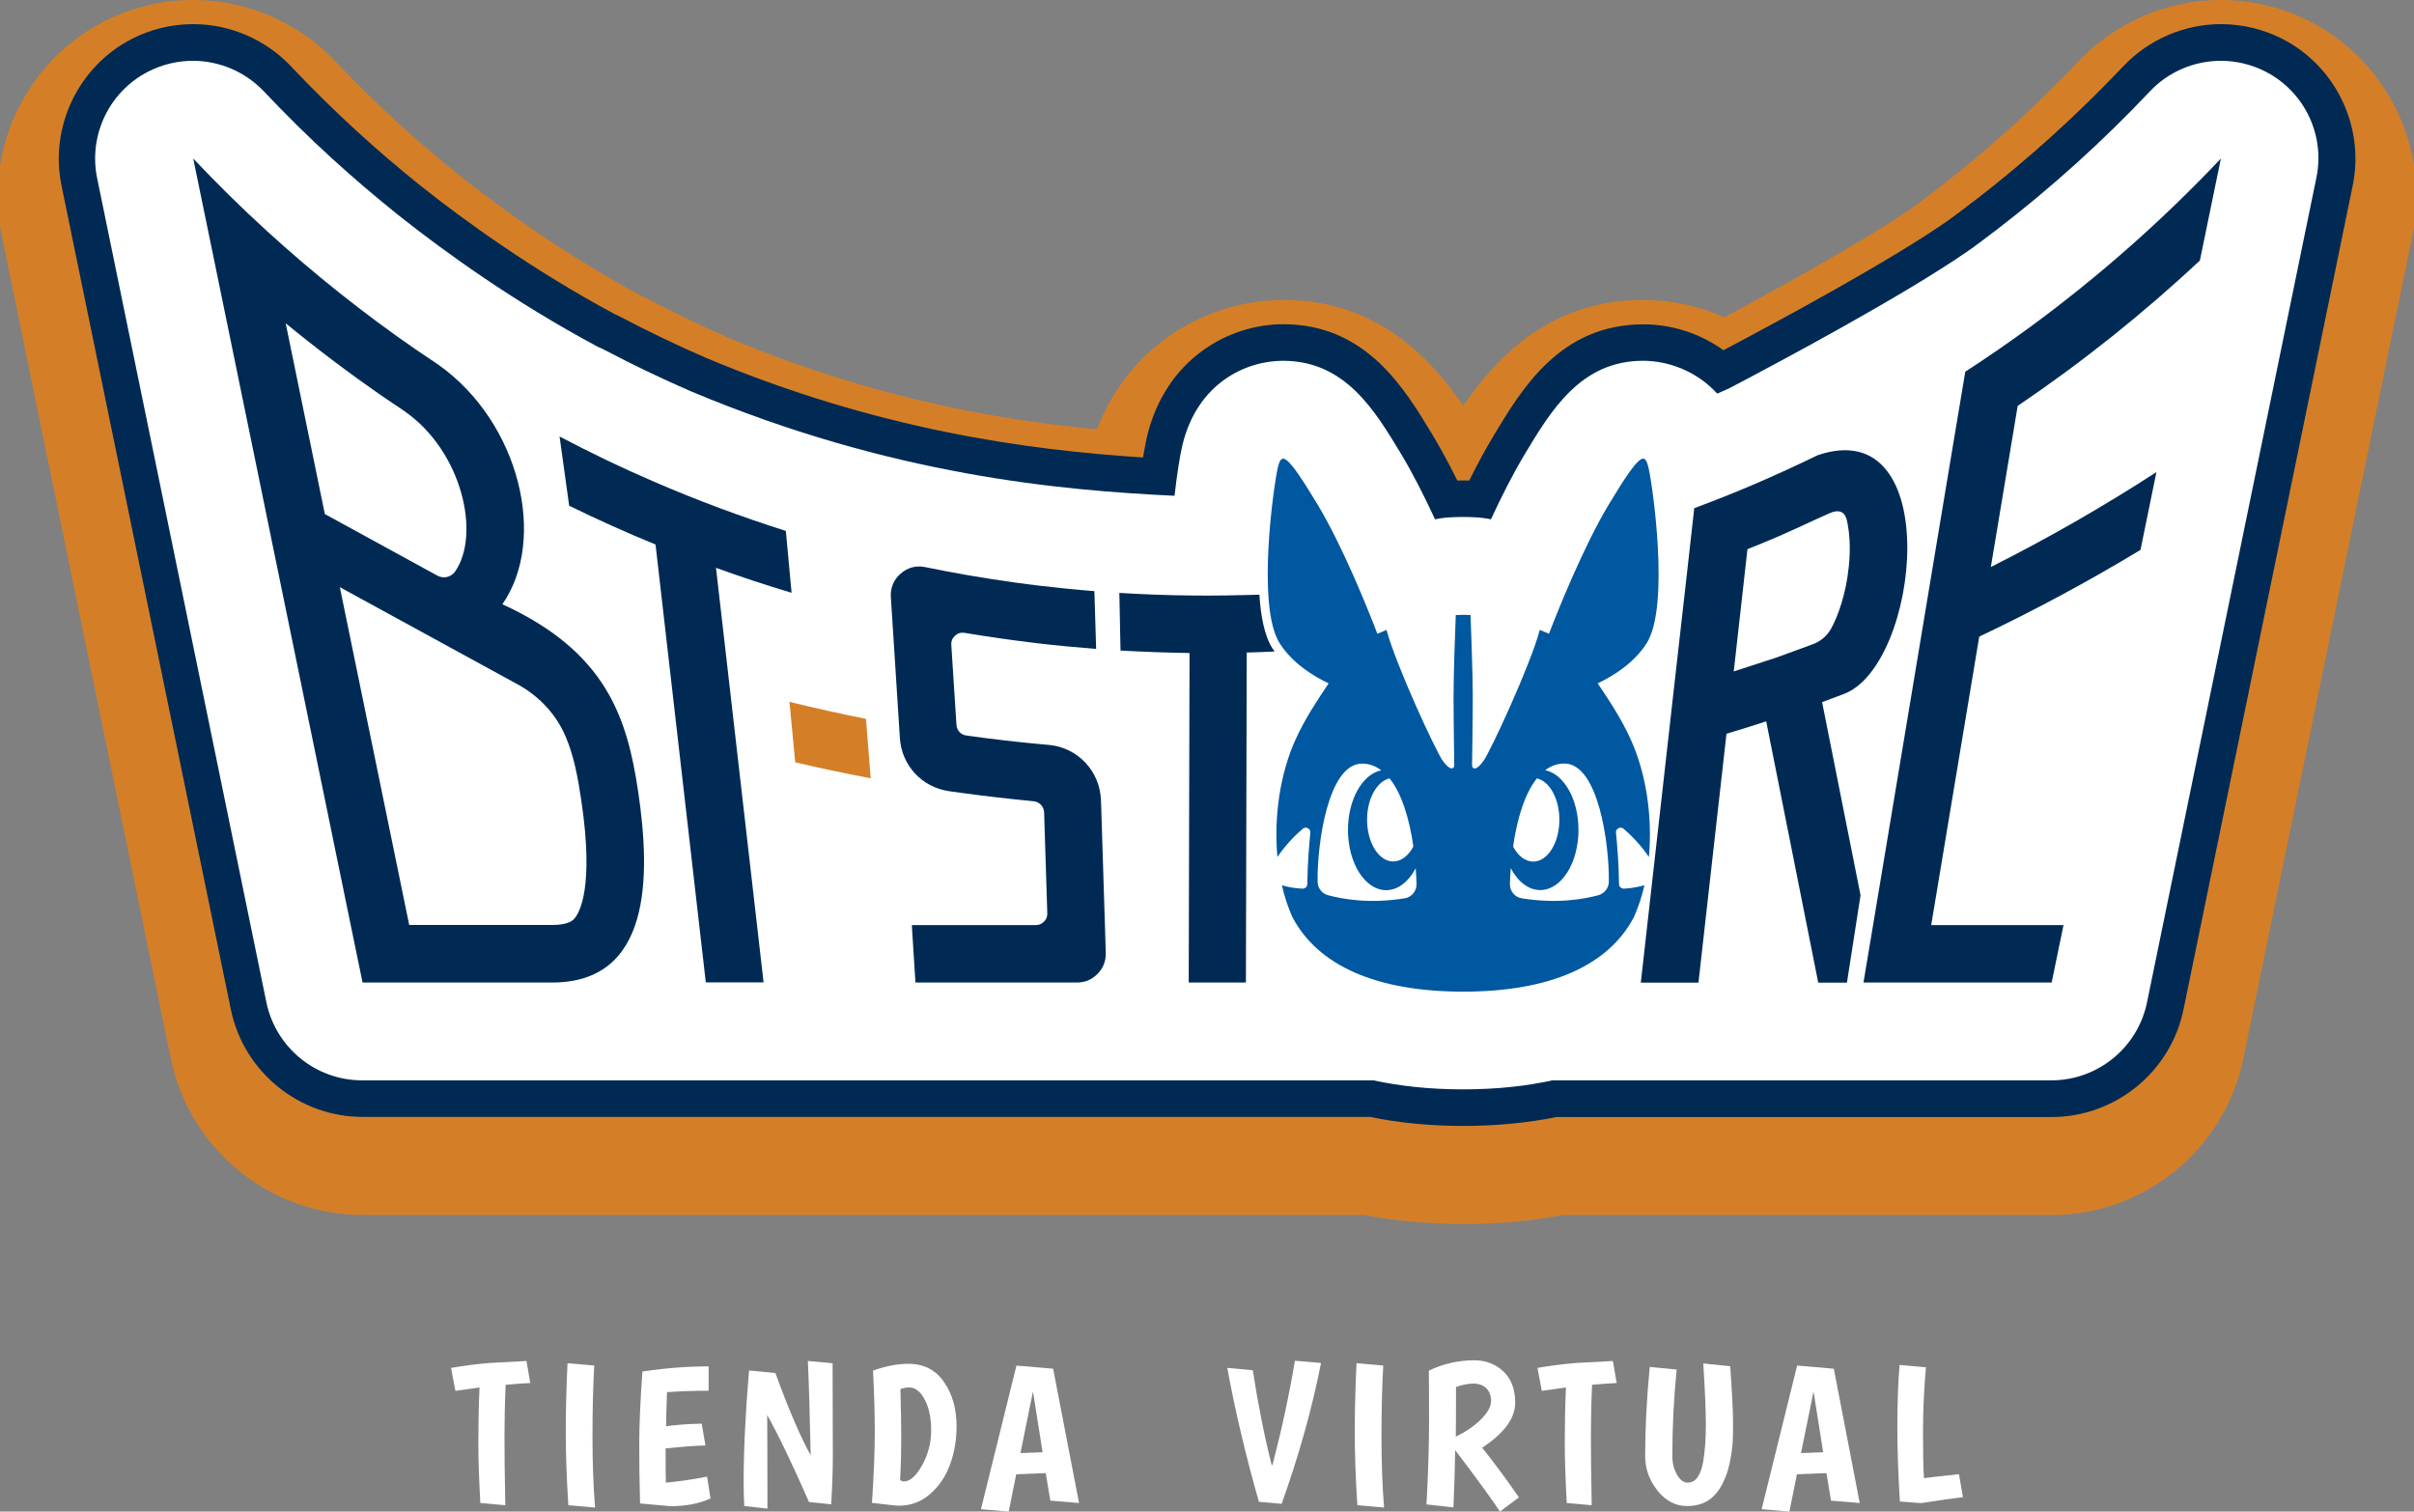
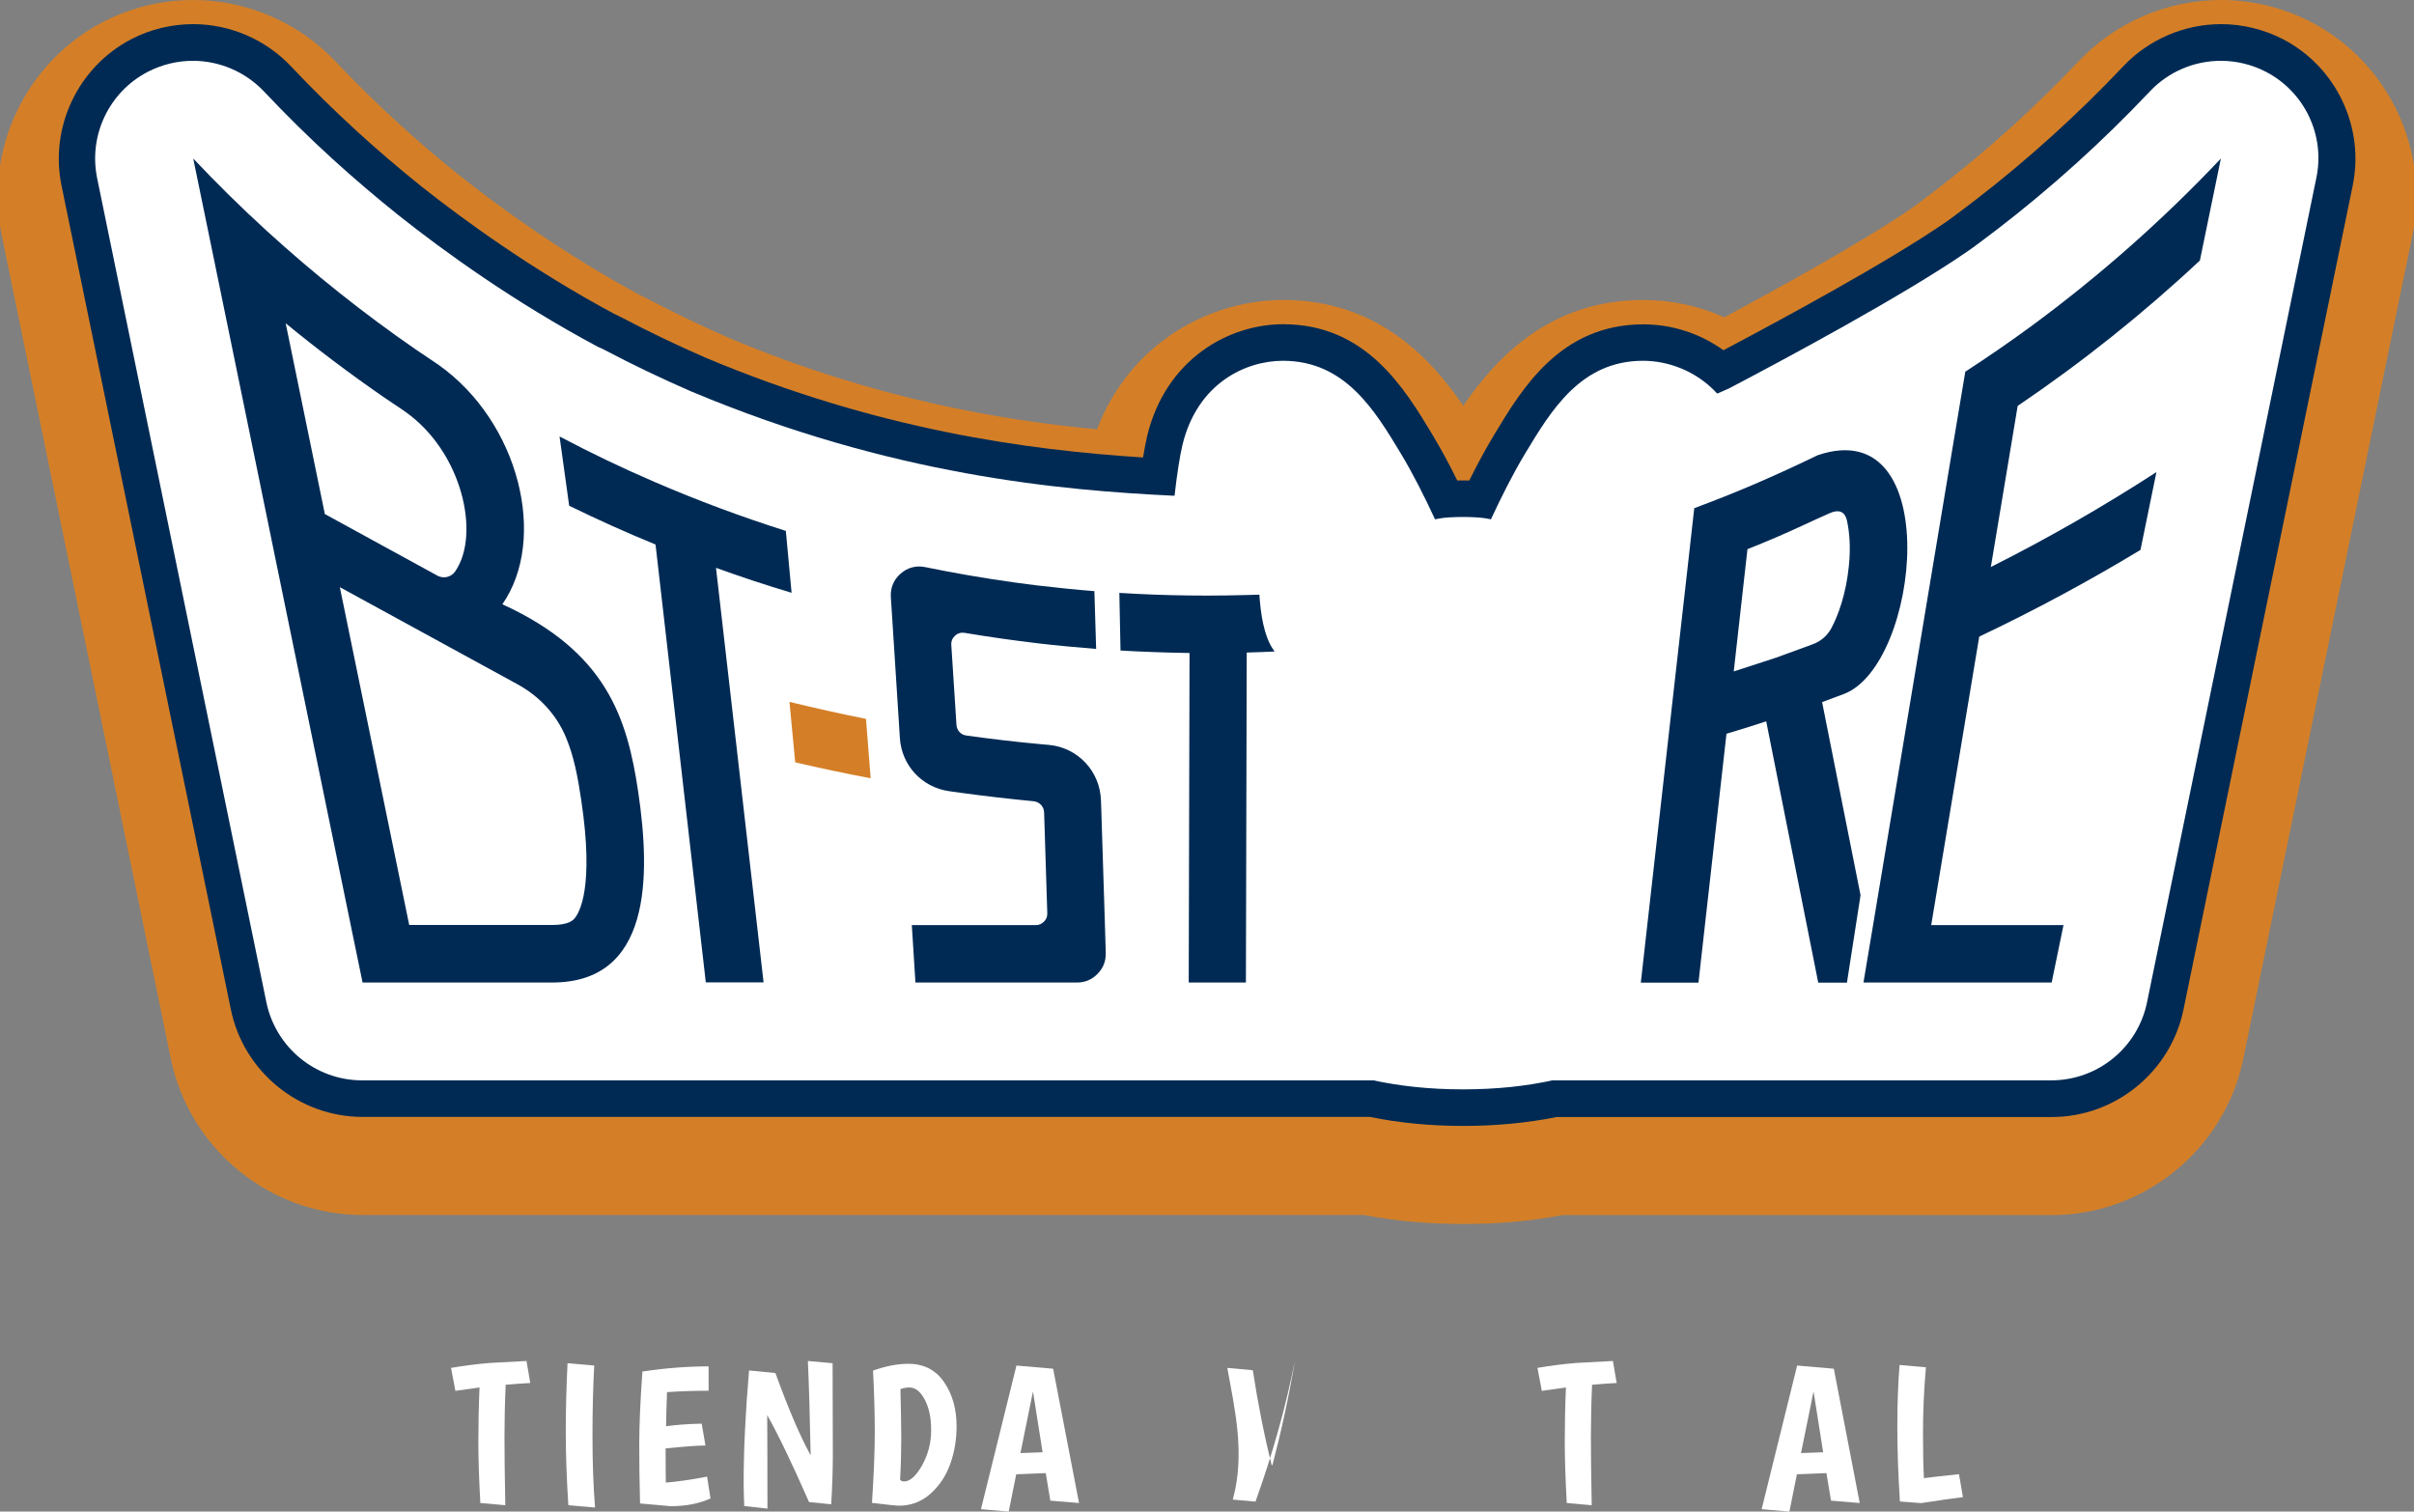
<svg xmlns="http://www.w3.org/2000/svg" id="Capa_1" x="0px" y="0px" viewBox="0 0 206 129" style="enable-background:new 0 0 206 129;" xml:space="preserve">
  <rect x="0" y="0" width="206" height="129" fill="#808080" stroke="none" />
  <style type="text/css">	.st0{fill:#FFFFFF;}	.st1{fill:#D47F27;}	.st2{fill:#002A54;}	.st3{fill-rule:evenodd;clip-rule:evenodd;fill:#002A54;}	.st4{fill-rule:evenodd;clip-rule:evenodd;fill:#D47F27;}	.st5{fill-rule:evenodd;clip-rule:evenodd;fill:#0058A1;}</style>
  <g>
    <g>
      <path class="st0" d="M40.99,128.27c-0.11-2-0.17-3.73-0.17-5.22c0-1.48,0.03-3.03,0.1-4.64l-2.06,0.29l-0.37-1.96   c1.1-0.19,2.2-0.33,3.28-0.42l3.16-0.17l0.32,1.88c-0.62,0.03-1.32,0.08-2.1,0.15c-0.07,1.62-0.1,3.11-0.1,4.46   c0,1.35,0.02,3.29,0.07,5.82L40.99,128.27z" />
      <path class="st0" d="M50.71,116.54c-0.1,1.78-0.15,3.79-0.15,6.02s0.07,4.27,0.22,6.1l-2.28-0.2c-0.15-2.3-0.22-4.38-0.22-6.23   s0.05-3.82,0.15-5.89L50.71,116.54z" />
      <path class="st0" d="M54.62,128.31c-0.05-1.78-0.07-3.47-0.07-5.06c0-1.59,0.09-3.66,0.27-6.2c1.93-0.29,3.81-0.44,5.65-0.44v2.08   c-1.27,0-2.46,0.04-3.55,0.12c-0.05,1.26-0.07,2.23-0.08,2.91c0.86-0.12,1.87-0.2,3.04-0.22l0.32,1.86   c-0.76,0.01-1.89,0.1-3.4,0.25c0,1.35,0.01,2.33,0.02,2.92c0.98-0.08,2.15-0.25,3.52-0.51l0.29,1.86   c-0.96,0.44-2.09,0.66-3.4,0.66L54.62,128.31z" />
      <path class="st0" d="M71.05,116.34l0.02,7.86c0,1.3-0.05,2.69-0.14,4.18l-1.89-0.19c-1.45-3.3-2.64-5.78-3.57-7.42   c0.01,1.67,0.02,4.33,0.02,7.98l-1.98-0.22c-0.03-0.7-0.05-1.37-0.05-2.03c0-2.73,0.15-5.91,0.46-9.54l2.25,0.22   c1.12,3.08,2.12,5.42,3.01,7.02c-0.07-3.4-0.15-6.09-0.24-8.05L71.05,116.34z" />
      <path class="st0" d="M77.51,116.39c1.32,0,2.34,0.52,3.05,1.56c0.72,1.04,1.07,2.29,1.07,3.77c0,1.14-0.18,2.21-0.54,3.22   c-0.36,1.01-0.92,1.85-1.69,2.54c-0.77,0.68-1.66,1.02-2.69,1.02c-0.2,0-0.97-0.08-2.3-0.24c0.16-2.42,0.24-4.43,0.24-6.02   s-0.05-3.35-0.15-5.27C75.6,116.58,76.6,116.39,77.51,116.39z M78.69,125.05c0.51-0.92,0.77-1.91,0.77-2.98   c0-1.07-0.18-1.94-0.55-2.63c-0.37-0.69-0.8-1.03-1.31-1.03c-0.27,0-0.52,0.05-0.76,0.14c0.04,1.67,0.07,3.07,0.07,4.2   s-0.03,2.31-0.1,3.54c0.08,0.09,0.19,0.14,0.34,0.14C77.66,126.43,78.17,125.97,78.69,125.05z" />
      <path class="st0" d="M89.63,128.07l-0.39-2.35l-2.52,0.1L86.08,129l-2.37-0.2l3.03-12.26l3.13,0.27l2.21,11.46L89.63,128.07z    M88.15,118.75l-1.07,5.26l1.89-0.07L88.15,118.75z" />
-       <path class="st0" d="M104.73,116.74l2.18,0.2c0.43,2.81,0.96,5.51,1.61,8.1l0.07-0.02c0.79-3.03,1.43-6,1.91-8.89l2.23,0.19   c-0.76,3.88-1.88,7.88-3.36,12.02l-1.94-0.17C106.27,124.1,105.38,120.29,104.73,116.74z" />
-       <path class="st0" d="M118.04,116.54c-0.1,1.78-0.15,3.79-0.15,6.02s0.07,4.27,0.22,6.1l-2.28-0.2c-0.15-2.3-0.22-4.38-0.22-6.23   s0.05-3.82,0.15-5.89L118.04,116.54z" />
-       <path class="st0" d="M121.73,128.39c0.15-2.71,0.22-5.12,0.22-7.24s-0.01-3.51-0.02-4.18c1.24-0.59,2.53-0.88,3.87-0.88   c0.99,0,1.82,0.32,2.49,0.95c0.67,0.63,1.01,1.52,1.01,2.67c0,1.33-0.94,2.61-2.82,3.84c1.03,1.28,2.07,2.7,3.14,4.24L128,129   c-0.71-1.07-1.98-2.82-3.82-5.24c-0.03,1.74-0.08,3.36-0.15,4.89L121.73,128.39z M126.36,121.15c0.59-0.58,0.88-1.11,0.88-1.58   c0-0.47-0.14-0.84-0.41-1.1c-0.28-0.26-0.64-0.39-1.09-0.39c-0.45,0-0.95,0.1-1.49,0.29c0,1.91-0.01,3.32-0.02,4.24   C125.06,122.21,125.77,121.73,126.36,121.15z" />
+       <path class="st0" d="M104.73,116.74l2.18,0.2c0.43,2.81,0.96,5.51,1.61,8.1l0.07-0.02c0.79-3.03,1.43-6,1.91-8.89c-0.76,3.88-1.88,7.88-3.36,12.02l-1.94-0.17C106.27,124.1,105.38,120.29,104.73,116.74z" />
      <path class="st0" d="M133.7,128.27c-0.11-2-0.17-3.73-0.17-5.22c0-1.48,0.03-3.03,0.1-4.64l-2.06,0.29l-0.37-1.96   c1.1-0.19,2.2-0.33,3.28-0.42l3.16-0.17l0.32,1.88c-0.62,0.03-1.32,0.08-2.1,0.15c-0.07,1.62-0.1,3.11-0.1,4.46   c0,1.35,0.02,3.29,0.07,5.82L133.7,128.27z" />
-       <path class="st0" d="M142.71,124.27c0,0.59,0.13,1.11,0.39,1.57c0.26,0.46,0.57,0.69,0.92,0.69c0.36,0,0.64-0.16,0.85-0.47   c0.21-0.32,0.37-0.73,0.46-1.25c0.16-0.91,0.24-1.97,0.24-3.17c0-1.2-0.07-2.96-0.22-5.28l2.3,0.24c0.16,2.32,0.24,3.9,0.24,4.73   s-0.01,1.42-0.03,1.75c-0.02,0.33-0.07,0.72-0.14,1.16c-0.07,0.44-0.16,0.85-0.27,1.23c-0.11,0.38-0.27,0.77-0.46,1.15   c-0.19,0.38-0.42,0.71-0.68,0.98c-0.57,0.62-1.36,0.93-2.34,0.93c-0.99,0-1.83-0.44-2.53-1.32c-0.7-0.88-1.05-1.86-1.05-2.94   c0-2.38,0.13-4.91,0.39-7.61l2.3,0.22C142.83,119.35,142.71,121.81,142.71,124.27z" />
      <path class="st0" d="M156.25,128.07l-0.39-2.35l-2.52,0.1L152.7,129l-2.37-0.2l3.03-12.26l3.13,0.27l2.21,11.46L156.25,128.07z    M154.76,118.75l-1.07,5.26l1.89-0.07L154.76,118.75z" />
      <path class="st0" d="M162.13,128.14c-0.15-2.32-0.22-4.45-0.22-6.38s0.06-3.69,0.19-5.27l2.25,0.2c-0.17,1.94-0.25,3.79-0.25,5.56   c0,1.77,0.03,3.07,0.08,3.9c0.41-0.06,1.4-0.17,2.99-0.34l0.34,1.96c-0.85,0.1-2.04,0.27-3.58,0.51L162.13,128.14z" />
    </g>
    <g>
      <path class="st1" d="M124.87,104.46c-2.97,0-5.82-0.26-8.48-0.77l-85.46,0c-7.89,0-14.76-5.61-16.35-13.33L0.14,20.05   C-1.36,12.78,2.2,5.31,8.78,1.88C11.15,0.65,13.82,0,16.48,0c4.57,0,9,1.91,12.14,5.23c1.72,1.83,3.54,3.61,5.4,5.31   c1.66,1.51,3.4,3.01,5.19,4.43c3.42,2.72,8.9,6.71,15.52,10.28c0.27,0.12,0.53,0.25,0.78,0.38c2.2,1.15,4.48,2.25,6.79,3.25   c12.33,5.18,23.24,7,31.31,7.76c2.93-7.61,9.86-11.04,15.9-11.04c7.96,0,12.55,4.92,15.36,9.03c2.82-4.12,7.41-9.03,15.36-9.03   c2.41,0,4.75,0.51,6.91,1.48c4.64-2.49,11.96-6.53,16.01-9.32l0.3-0.22c0.48-0.35,0.95-0.71,1.42-1.07   c0.19-0.15,0.37-0.29,0.54-0.41c4.26-3.29,8.28-6.93,11.97-10.83C180.52,1.91,184.94,0,189.52,0c2.67,0,5.33,0.65,7.7,1.88   c6.59,3.43,10.14,10.9,8.65,18.17l-14.44,70.32c-1.59,7.72-8.46,13.33-16.35,13.33l-41.74,0   C130.68,104.21,127.83,104.46,124.87,104.46z" />
      <path class="st2" d="M124.87,96.09c-2.82,0-5.5-0.26-7.96-0.77l-85.97,0c-5.42,0-10.15-3.85-11.24-9.17L5.25,15.84   c-1.03-5,1.42-10.13,5.94-12.49c1.63-0.85,3.46-1.29,5.29-1.29c3.15,0,6.19,1.31,8.35,3.6c1.81,1.92,3.72,3.8,5.67,5.58   c1.74,1.59,3.58,3.16,5.45,4.66c3.63,2.88,9.44,7.11,16.47,10.89c0.24,0.11,0.46,0.21,0.66,0.32c2.32,1.22,4.73,2.37,7.16,3.43   c14.6,6.13,27.38,7.87,37.3,8.5c0.12-0.72,0.24-1.34,0.35-1.82c1.6-6.6,6.98-9.55,11.61-9.55c7.07,0,10.35,5.46,12.75,9.45   c0.68,1.13,1.39,2.43,2.11,3.89c0.14,0,0.27-0.01,0.41-0.01h0.18c0.15,0,0.29,0,0.43,0.01c0.72-1.45,1.43-2.75,2.11-3.88   c2.4-3.99,5.68-9.45,12.75-9.45c2.46,0,4.86,0.79,6.83,2.21c4.67-2.47,14.1-7.55,19.1-11.02l0.36-0.26   c0.52-0.38,1.03-0.77,1.54-1.16c0.17-0.13,0.33-0.26,0.49-0.37c4.49-3.46,8.74-7.31,12.63-11.42c2.16-2.29,5.2-3.6,8.35-3.6   c1.83,0,3.66,0.45,5.29,1.29c4.53,2.36,6.97,7.49,5.94,12.49l-14.44,70.32c-1.09,5.31-5.82,9.17-11.24,9.17l-42.25,0   C130.36,95.83,127.68,96.09,124.87,96.09z" />
      <path class="st0" d="M193.37,6.13c-1.22-0.63-2.54-0.94-3.85-0.94c-2.24,0-4.45,0.9-6.07,2.62c-4.02,4.26-8.4,8.21-13.04,11.78   c-0.14,0.1-0.28,0.21-0.44,0.33c-0.53,0.4-1.06,0.81-1.6,1.2c-0.13,0.1-0.27,0.2-0.41,0.29c-5.48,3.8-16.01,9.43-20.36,11.71   c-0.35,0.16-0.7,0.32-1.06,0.47c-1.83-2-4.28-2.8-6.33-2.8c-5.3,0-7.83,4.21-10.07,7.93c-1.03,1.71-2.02,3.68-2.91,5.6   c-0.43-0.09-0.86-0.15-1.31-0.17c-0.34-0.02-0.68-0.03-1-0.03c-0.02,0-0.12,0-0.15,0c-0.32,0-0.66,0.01-1,0.03   c-0.45,0.02-0.88,0.08-1.31,0.17c-0.89-1.92-1.88-3.89-2.91-5.6c-2.24-3.72-4.77-7.93-10.07-7.93c-3.15,0-7.28,1.88-8.57,7.16   c-0.21,0.86-0.47,2.49-0.68,4.36c-9.69-0.46-24.15-1.72-41.26-8.91c-2.49-1.08-4.97-2.27-7.37-3.53c-0.19-0.1-0.38-0.19-0.58-0.27   c-7.1-3.8-13.01-8.05-17.05-11.26c-1.92-1.54-3.8-3.14-5.61-4.79c-2.01-1.83-3.97-3.77-5.83-5.74c-1.62-1.71-3.83-2.62-6.07-2.62   c-1.31,0-2.63,0.31-3.85,0.94c-3.31,1.72-5.07,5.43-4.32,9.08l14.44,70.32c0.8,3.88,4.21,6.67,8.17,6.67c0,0,16.19,0,16.19,0   c0.01,0,0.01,0,0.02,0h70.09c2.22,0.48,4.75,0.77,7.64,0.77c2.88,0,5.41-0.28,7.63-0.77h34.79l0,0h7.79   c3.96,0,7.38-2.79,8.17-6.67l14.44-70.32C198.44,11.56,196.67,7.85,193.37,6.13z" />
      <path class="st3" d="M67.55,50.59l-0.49-5.28c-3.81-1.21-7.55-2.6-11.18-4.17c-2.77-1.19-5.48-2.49-8.13-3.89l0.82,5.91   c2.41,1.18,4.87,2.29,7.37,3.31l4.29,37.37h4.93l-4.06-35.38C63.22,49.23,65.37,49.94,67.55,50.59z" />
      <path class="st4" d="M67.37,59.9l0.49,5.16c2.13,0.5,4.27,0.95,6.44,1.36l-0.4-5.07C71.71,60.91,69.53,60.43,67.37,59.9z" />
      <path class="st3" d="M93.97,68.82l-0.02-0.52c-0.08-2.49-1.98-4.51-4.46-4.73c-0.19-0.02-0.38-0.03-0.58-0.05   c-2.17-0.2-4.32-0.45-6.45-0.75c-0.47-0.06-0.81-0.44-0.84-0.91l-0.44-6.82c-0.02-0.31,0.09-0.58,0.32-0.79   c0.23-0.21,0.51-0.29,0.82-0.24c2.09,0.35,4.2,0.65,6.32,0.9c1.62,0.19,3.26,0.34,4.9,0.47l-0.15-4.93   c-1.64-0.13-3.28-0.3-4.9-0.49c-2.6-0.32-5.17-0.72-7.71-1.2c-0.61-0.12-1.22-0.24-1.82-0.36c-0.77-0.16-1.51,0.03-2.1,0.55   c-0.6,0.52-0.89,1.22-0.84,2.01l0.12,1.85l0.58,9.06l0.07,1.11c0.15,2.34,1.88,4.21,4.2,4.54c0.33,0.05,0.67,0.09,1,0.14   c2.06,0.28,4.14,0.52,6.22,0.72c0.49,0.05,0.87,0.45,0.89,0.95l0.27,8.61c0.01,0.28-0.08,0.52-0.28,0.71   c-0.19,0.2-0.43,0.3-0.7,0.3h-5.68h-4.9l0.31,4.9h4.9h6.53h2.36c0.69,0,1.28-0.25,1.76-0.75c0.48-0.49,0.71-1.09,0.69-1.78   l-0.07-2.37L93.97,68.82z" />
      <path class="st3" d="M187.73,22.23l1.79-8.7c-4.95,5.24-10.38,10.04-16.2,14.32c-1.83,1.34-3.7,2.63-5.61,3.87l-1.08,6.45   l-2.13,12.79l-0.96,5.78l-3.7,22.21l-0.82,4.9h4.96h11.1l1.01-4.9h-11.29l4.1-24.62c4.72-2.24,9.31-4.71,13.76-7.4l1.36-6.64   c-4.55,2.95-9.26,5.65-14.13,8.1l2.29-13.75C177.69,30.91,182.89,26.76,187.73,22.23z" />
      <path class="st3" d="M107.47,50.75c-0.36,0.01-0.71,0.02-1.07,0.03c-1.13,0.03-2.27,0.05-3.4,0.05c-0.49,0-0.99,0-1.48-0.01   c-2.01-0.02-4.01-0.1-6-0.22l0.1,4.92c1.95,0.11,3.92,0.18,5.89,0.21l-0.07,28.12l4.88,0l0.07-28.16c0.8-0.02,1.59-0.05,2.38-0.09   c-0.07-0.1-0.13-0.19-0.2-0.29C107.88,54.22,107.58,52.49,107.47,50.75z" />
      <path class="st3" d="M157.34,59.23c6.51-2.44,8.69-24.09-2.23-20.38c-1.77,0.86-3.56,1.68-5.37,2.46   c-1.7,0.73-3.42,1.41-5.16,2.06l-0.61,5.44l-1.13,10l-0.59,5.24l-1.68,14.91l-0.55,4.9h4.92l0.55-4.9l1.84-16.34   c1.14-0.34,2.27-0.69,3.39-1.06l4.44,22.3h2.45l1.16-7.46l-3.28-16.48C156.11,59.69,156.72,59.46,157.34,59.23z M154.72,54.97   c-0.3,0.11-0.59,0.22-0.89,0.33l-2.28,0.83l-2.33,0.76c-0.42,0.14-0.84,0.27-1.27,0.41l1.17-10.43c0.85-0.34,1.7-0.69,2.54-1.05   c1.49-0.64,2.97-1.36,4.47-2.02c1.12-0.49,1.39,0.21,1.49,0.67c0.19,0.89,0.33,2.18,0.15,3.87c-0.24,2.36-0.91,4.2-1.5,5.29   C155.93,54.25,155.38,54.73,154.72,54.97z" />
      <path class="st3" d="M42.87,51.57c3.87-5.56,1.46-15.53-5.43-20.42c-0.64-0.45-1.3-0.87-1.94-1.31   c-4.48-3.09-8.73-6.48-12.74-10.14c-2.17-1.98-4.26-4.04-6.27-6.17l1.79,8.7l3.71,18.06l1.36,6.64l6.58,32.02l1.01,4.9h5h11.03   c8.65,0.11,8.56-9.07,7.49-16.28C53.52,61.23,51.72,55.62,42.87,51.57z M24.38,27.59c2.69,2.21,5.48,4.31,8.33,6.28   c0.31,0.21,0.61,0.42,0.92,0.62c0.33,0.22,0.65,0.43,0.97,0.66c4.86,3.44,6.42,10.48,4.24,13.62c-0.34,0.49-0.99,0.64-1.51,0.36   l-9.61-5.26L24.38,27.59z M49.03,78.38c-0.13,0.15-0.49,0.56-1.91,0.56l-12.2,0l-5.92-28.83l15.2,8.31c1.82,1,3.28,2.56,4.08,4.47   c0.69,1.63,1.03,3.42,1.32,5.39C50.72,75.75,49.44,77.9,49.03,78.38z" />
-       <path class="st5" d="M138.58,75.84c-0.23,0.01-0.42-0.17-0.42-0.39c-0.02-1.77-0.16-3.4-0.26-4.38c-0.04-0.35,0.38-0.57,0.65-0.34   c0.61,0.52,1.46,1.36,2.16,2.41c0.32-3.45-0.24-7.14-1.54-10.01c-0.83-1.84-1.87-3.38-2.83-4.81c1.39-0.66,3.11-1.76,4.17-3.41   c2.03-3.17,0.48-13.71,0.17-14.98c-0.31-1.27-0.62-1.48-3.38,3.1c-2.18,3.63-4.32,8.99-5.12,11.06c-0.25-0.12-0.52-0.23-0.78-0.33   c-0.8,2.99-4.19,10.32-4.8,11.17c-0.65,0.91-0.98,0.71-0.98,0.36c0-0.34,0.06-3.65,0.06-5.93c0-1.81-0.14-5.45-0.19-6.87   c-0.21-0.01-0.42-0.02-0.63-0.02c-0.2,0-0.41,0.01-0.63,0.02c-0.06,1.42-0.19,5.06-0.19,6.87c0,2.28,0.06,5.59,0.06,5.93   c0,0.34-0.33,0.54-0.98-0.36c-0.61-0.85-4-8.18-4.8-11.17c-0.27,0.11-0.53,0.22-0.78,0.33c-0.8-2.08-2.94-7.44-5.12-11.06   c-2.76-4.58-3.07-4.37-3.38-3.1c-0.31,1.27-1.86,11.82,0.17,14.98c1.06,1.66,2.78,2.75,4.17,3.41c-0.95,1.43-2,2.97-2.83,4.81   c-1.3,2.87-1.86,6.56-1.54,10.01c0.7-1.05,1.55-1.89,2.16-2.41c0.27-0.23,0.69-0.01,0.65,0.34c-0.1,0.98-0.24,2.61-0.26,4.38   c0,0.23-0.19,0.4-0.42,0.39c-0.69-0.03-1.28-0.15-1.75-0.29c0.22,0.96,0.52,1.87,0.9,2.72c2.16,4.11,7.11,6.36,14.57,6.36   s12.41-2.25,14.57-6.36c0.38-0.85,0.68-1.76,0.9-2.72C139.86,75.68,139.28,75.8,138.58,75.84z M118.58,66.43   c1.03,1.28,1.69,3.42,2.03,5.81c-0.41,0.78-1.03,1.28-1.72,1.28c-1.23,0-2.23-1.6-2.23-3.57   C116.66,68.16,117.5,66.68,118.58,66.43z M119.89,76.66c-3.04,0.5-5.38,0.06-6.56-0.26c-0.52-0.14-0.88-0.6-0.89-1.14   c-0.06-3.15,0.88-10.09,3.79-10.09c0.61,0,1.15,0.2,1.64,0.57c-1.6,0.33-2.84,2.48-2.84,5.09c0,2.84,1.46,5.14,3.26,5.14   c1.01,0,1.92-0.73,2.52-1.87c0.03,0.44,0.06,0.89,0.07,1.34C120.9,76.03,120.48,76.56,119.89,76.66z M131.15,66.43   c1.08,0.24,1.92,1.73,1.92,3.53c0,1.97-1,3.57-2.23,3.57c-0.69,0-1.31-0.5-1.72-1.28C129.46,69.86,130.12,67.72,131.15,66.43z    M137.29,75.26c-0.01,0.53-0.37,0.99-0.89,1.14c-1.18,0.32-3.52,0.76-6.56,0.26c-0.59-0.1-1.01-0.63-0.99-1.23   c0.01-0.45,0.04-0.89,0.07-1.34c0.6,1.14,1.5,1.87,2.52,1.87c1.8,0,3.26-2.3,3.26-5.14c0-2.61-1.24-4.76-2.84-5.09   c0.48-0.36,1.03-0.57,1.64-0.57C136.41,65.17,137.34,72.1,137.29,75.26z" />
    </g>
  </g>
</svg>